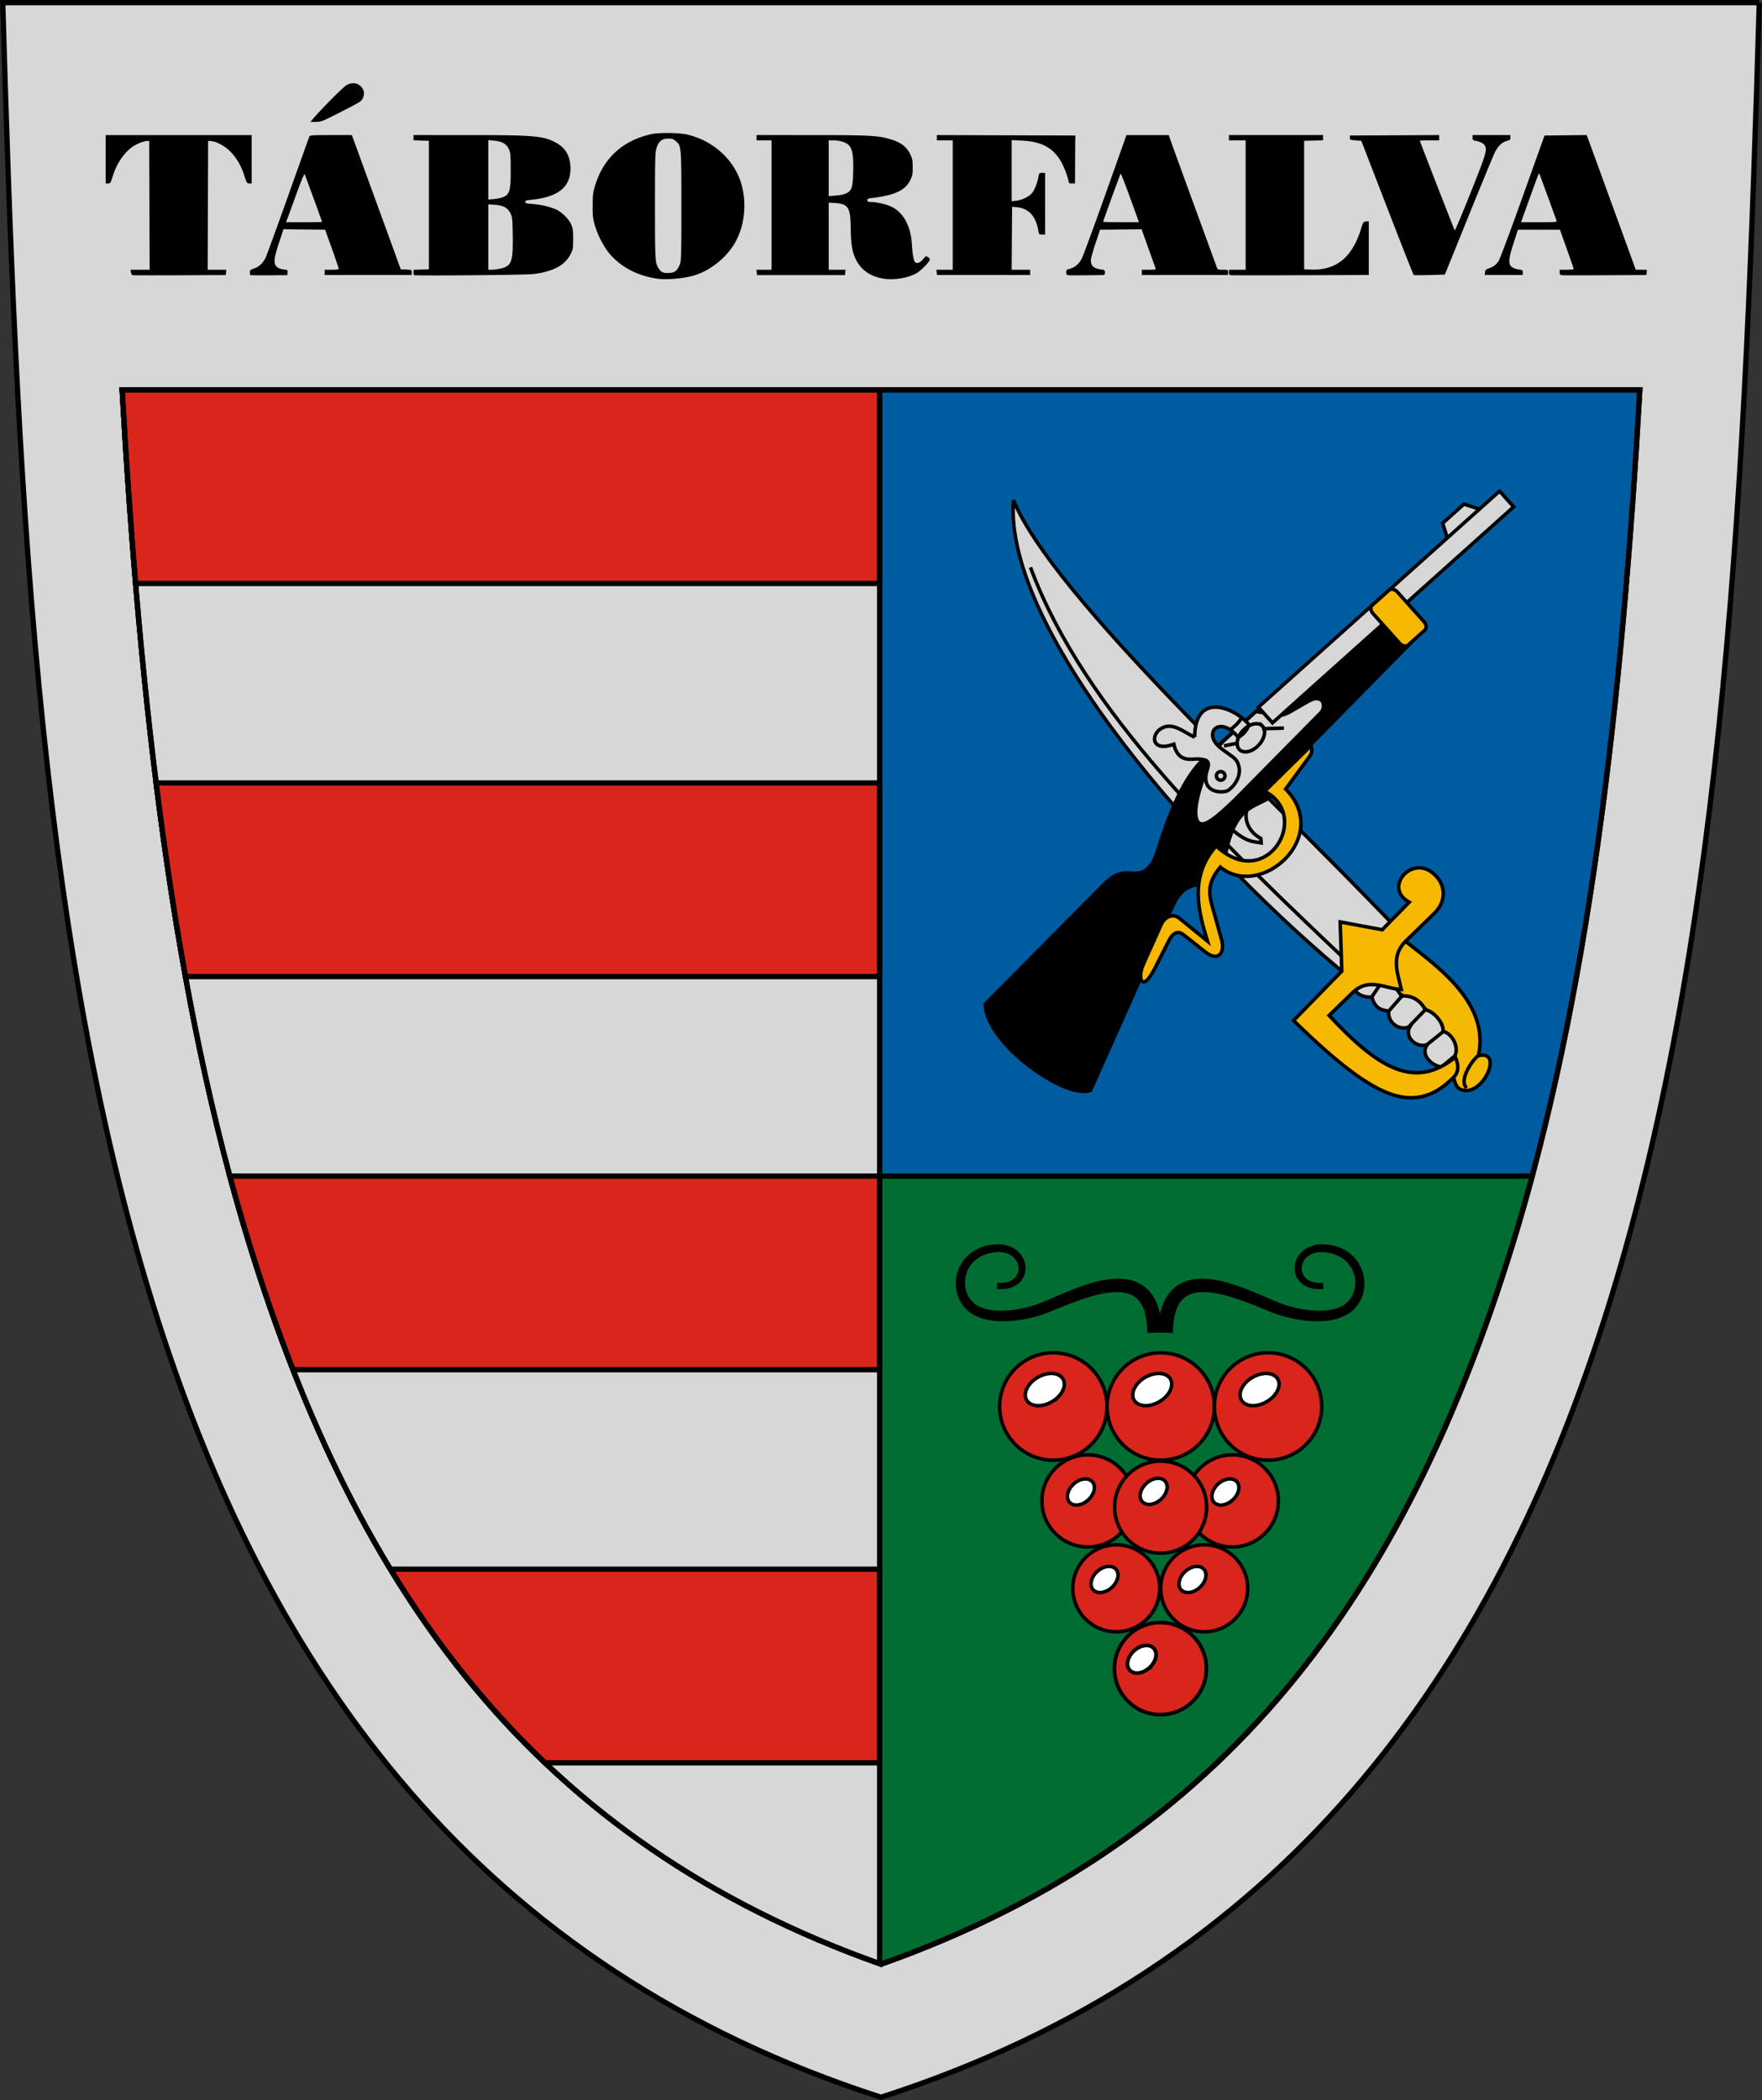
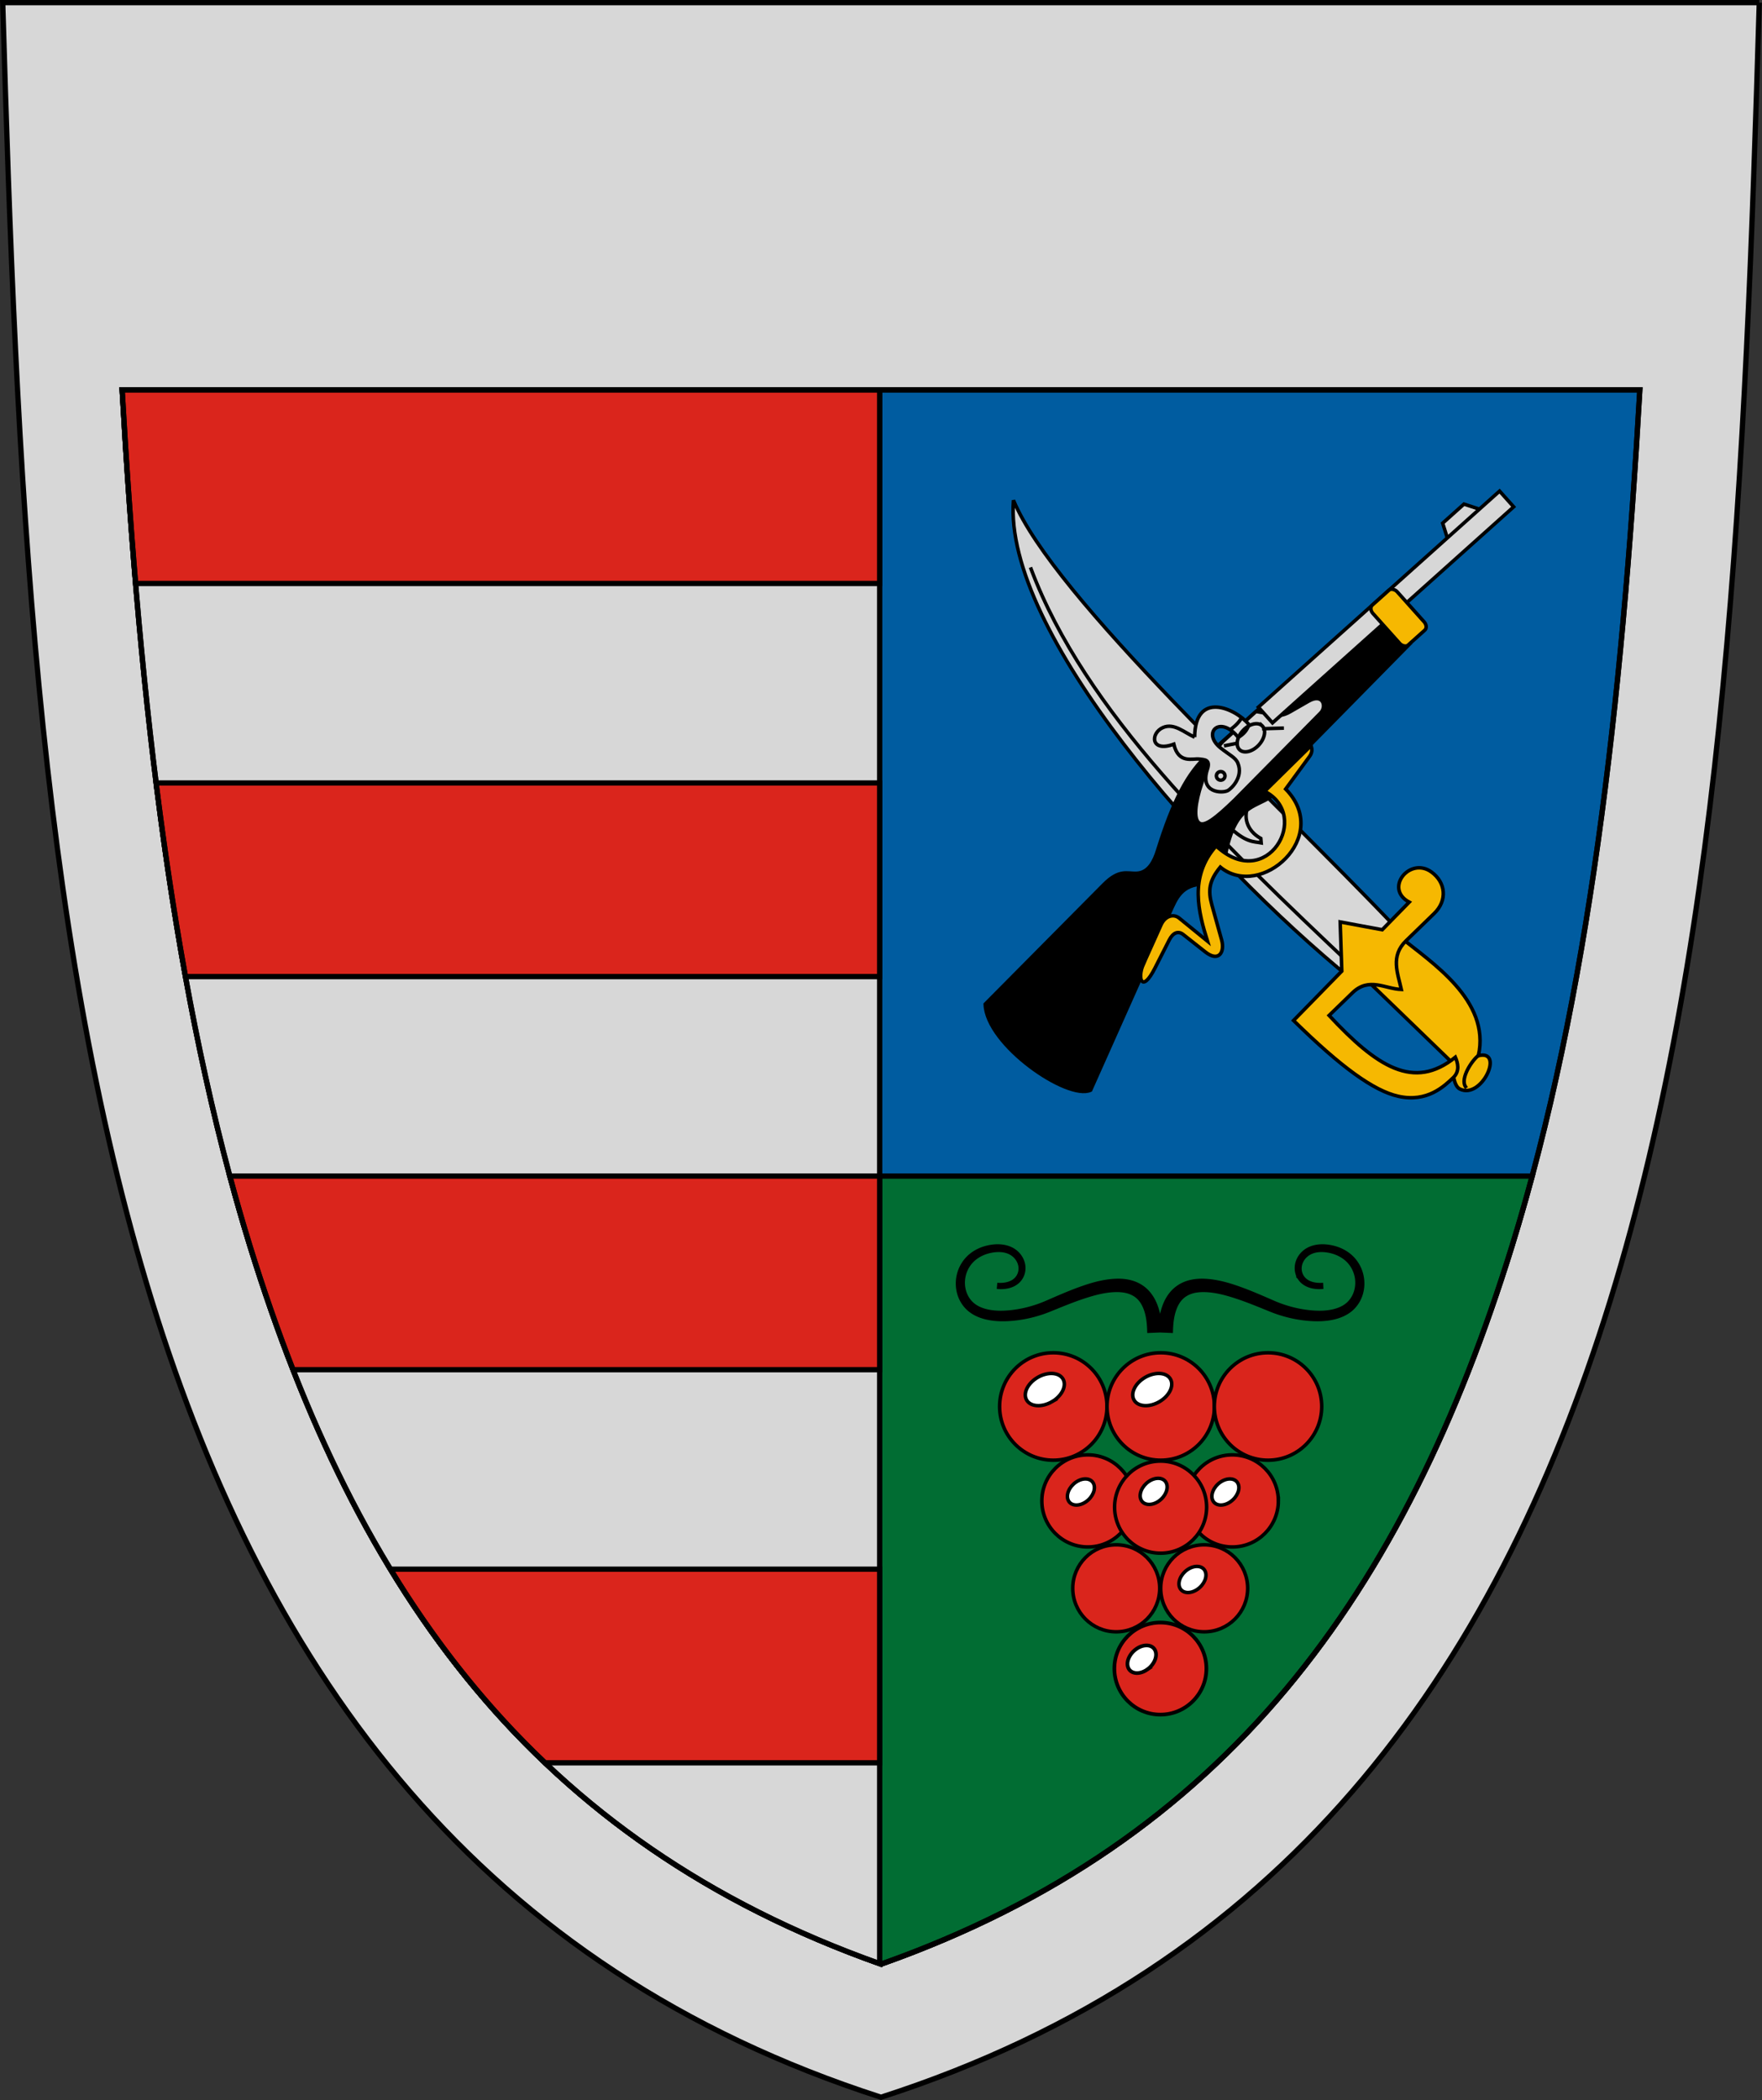
<svg xmlns="http://www.w3.org/2000/svg" height="2386.125" width="2003.125">
  <rect width="100%" height="100%" fill="#333333" stroke="none" />
  <path d="M4484.62-1550.794H2487.691c30.977 1055.205 88.866 2087.023 998.464 2380 909.598-292.977 967.486-1324.795 998.463-2380z" style="fill:#d7d7d7;fill-opacity:1;stroke:#000;stroke-width:6;stroke-linecap:square;stroke-miterlimit:2.667;stroke-dasharray:none" transform="translate(-2484.594 1553.781)" />
  <path style="fill:#005ca0;fill-opacity:1;stroke:#000;stroke-width:6;stroke-linecap:square;stroke-miterlimit:2.667;stroke-dasharray:none" d="M2623.442-1110.794c20.226 355.833 58.177 691.278 145.5 973.312 121.55 392.583 323.476 676.254 717.219 815.469 393.742-139.215 595.667-422.886 717.218-815.469 87.323-282.034 125.243-617.48 145.469-973.312H2623.442z" transform="translate(-2484.594 1553.781)" />
  <path d="M2745.88-217.45c7.284 27.092 14.95 53.77 23.062 79.968 121.55 392.583 323.476 676.254 717.219 815.469 393.742-139.215 595.667-422.886 717.218-815.469 8.112-26.197 15.779-52.876 23.063-79.968H2745.879z" style="fill:#016d33;fill-opacity:1;stroke:#000;stroke-width:6;stroke-linecap:square;stroke-miterlimit:2.667;stroke-dasharray:none" transform="translate(-2484.594 1553.781)" />
  <path style="fill:#d7d7d7;fill-opacity:1;stroke:#000;stroke-width:6;stroke-linecap:square;stroke-miterlimit:2.667;stroke-dasharray:none" d="M2623.442-1110.794c20.226 355.833 58.177 691.278 145.5 973.312 121.393 392.074 322.953 675.529 715.687 814.938v-1788.25h-861.187z" transform="translate(-2484.594 1553.781)" />
  <path d="M2623.442-1110.794c4.225 74.328 9.252 147.752 15.312 220h845.875v-220h-861.187zm38.625 446.656c9.384 75.242 20.4 148.698 33.375 220h789.187v-220h-822.562zm83.812 446.688c7.285 27.092 14.952 53.77 23.063 79.968 14.97 48.35 31.164 95.051 48.781 140.032h666.906v-220h-738.75zm182.594 446.656c49.785 81.824 107.693 155.374 175.719 220h380.437v-220h-556.156z" style="fill:#da251c;fill-opacity:1;stroke:#000;stroke-width:6;stroke-linecap:square;stroke-miterlimit:2.667;stroke-dasharray:none" transform="translate(-2484.594 1553.781)" />
-   <path d="M3230.515-1237.304c-22.155-3.516-40.768-13.55-53.406-28.785-6.502-7.84-13.376-21.392-16.59-32.705-1.878-6.619-2.259-10.332-2.201-21.5.06-11.686.434-14.703 2.78-22.45 9.512-31.414 31.408-51.453 64.103-58.67 8.48-1.871 31.15-1.606 40.345.472 28.163 6.366 51.624 26.608 60.594 52.28 8.11 23.214 5.568 51.273-6.484 71.56-9.319 15.686-25.812 29.225-43.078 35.363-11.975 4.257-33.892 6.367-46.063 4.435zm22.668-8.974c1.357-1.274 3.266-4.387 4.243-6.917 1.63-4.226 1.775-9.59 1.775-66.1 0-68.29-.028-68.621-6.169-74.013-2.875-2.525-4.234-2.986-8.79-2.986-7.187 0-10.862 2.997-13.289 10.836-1.587 5.131-1.752 11.306-1.752 65.664 0 63.534.12 65.348 4.727 71.819 2.685 3.772 5.226 4.727 11.53 4.339 3.82-.235 5.933-.958 7.725-2.642zm234.864 8.957c-19.455-3.506-31.308-15.593-34.865-35.554-.776-4.355-1.447-14.22-1.49-21.92-.13-23.06-2.791-27.337-17.603-28.288l-7.388-.474v76.263h19.126l-.313 3.043-.313 3.043h-50l-50 .002-.314-3.044-.313-3.044H3361.701v-147h-17v-6l62.25.01c63.911.01 74.593.5 87.573 4.033 13.547 3.687 20.355 8.55 24.887 17.777 2.426 4.94 2.79 6.856 2.79 14.682 0 7.856-.36 9.732-2.832 14.766-5.71 11.63-17.74 17.188-43.918 20.293-3.84.455-4.75.935-4.75 2.502 0 1.611.717 1.941 4.25 1.956 5.668.023 16.154 2.33 21.92 4.824 14.124 6.107 23.094 21.836 24.372 42.74.812 13.265 2.209 20.22 4.28 21.303 2.427 1.272 5.472-.205 8.834-4.284 2.788-3.382 3.058-3.489 5.143-2.028 1.21.847 2.2 2.154 2.2 2.904 0 2.123-9.795 12.32-14.462 15.055-10.196 5.975-26.712 8.69-39.19 6.441zm-41.654-96.627c6.58-3.238 7.687-6.55 8.14-24.353.452-17.783-.7-25.494-4.48-29.987-2.983-3.545-10.373-6.006-18.034-6.006h-5.318v63.286l7.97-.547c4.706-.322 9.506-1.302 11.722-2.393zm-810.908 92.85c-.874-.167-1.765-1.612-2.005-3.25l-.433-2.946h21.667l-.257-73.25-.256-73.25-3.5.313c-1.925.173-6.356 1.632-9.847 3.243-12.002 5.54-22.718 19.418-27.935 36.179-2.55 8.194-2.889 8.736-5.468 8.75l-2.75.015v-55h166v55l-2.75-.024c-2.577-.022-2.93-.586-5.595-8.932-3.571-11.186-8.557-19.778-15.808-27.24-6.04-6.216-15.53-11.425-21.847-11.99l-3.5-.314-.257 73.25-.256 73.25h21.14l-.314 3.024-.313 3.025-52.071.225c-28.64.124-52.78.09-53.645-.077zm133.632-.113c-.23-.229-.416-1.655-.416-3.17 0-2.402.615-2.957 4.825-4.355 5.382-1.788 9.957-6.047 12.953-12.058 1.096-2.2 12.582-33.7 25.524-70s23.841-66.788 24.221-67.75c.63-1.599 2.756-1.75 24.53-1.75h23.84l2.298 6.25c1.264 3.437 13.776 37.75 27.805 76.25l25.507 70 6.248.298c6.187.294 6.249.327 6.249 3.25v2.952h-99v-6h8c5.76 0 7.986-.35 7.95-1.25-.028-.688-3.518-10.925-7.756-22.75l-7.705-21.5-23.681-.268-23.682-.268-5.063 15.44c-5.855 17.852-6.394 23.356-2.655 27.095 1.62 1.62 4.09 2.63 7.553 3.09 4.963.658 5.134.786 4.842 3.614l-.303 2.932-20.834.182c-11.46.1-21.022-.01-21.25-.234zm81.584-60.461c0-.68-19.128-53.029-19.843-54.305-.384-.687-4.439 9.129-9.075 21.97-4.61 12.767-9.207 25.35-10.217 27.963l-1.836 4.75h20.485c11.267 0 20.486-.17 20.486-.378zm104.416 60.461c-.229-.229-.416-1.674-.416-3.21v-2.795l8.75-.29 8.75-.288v-146l-8.75-.29-8.75-.288v-5.922l62.25.01c74.857.01 84.955.854 99.07 8.283 11.717 6.165 17.204 15.852 17.112 30.209-.133 20.845-14.283 31.944-44.682 35.044-5.473.558-6.75 1.017-6.75 2.422 0 1.465 1.357 1.832 8.75 2.366 9.55.69 21.15 3.556 27.494 6.792 6.181 3.154 13.279 10.369 15.898 16.162 2.038 4.507 2.358 6.773 2.358 16.714 0 10.74-.194 11.883-2.94 17.304-6.444 12.728-20.07 19.94-42.8 22.654-8.732 1.042-134.384 2.087-135.344 1.125zm98.895-7.482c12.197-2.87 13.97-7.773 13.511-37.356-.297-19.13-.497-21.1-2.572-25.311-3.097-6.283-8.305-9.11-17.923-9.727l-7.327-.47v74.263l4.25-.016c2.337-.01 6.865-.631 10.06-1.383zm3.661-81.587c6.432-3.281 7.53-7.746 7.513-30.514-.014-17.306-.207-19.418-2.166-23.687-2.672-5.822-7.677-8.642-16.86-9.5l-6.46-.602v67.576l7.066-.657c3.886-.36 8.794-1.538 10.907-2.616zm641.278 89.166c-1.741-.247-2.25-.973-2.25-3.211 0-2.494.515-3.032 3.75-3.909 6.191-1.679 10.637-5.422 13.915-11.718 1.674-3.213 13.796-36.103 26.939-73.089l23.896-67.247h48.06l3.634 10.25c1.998 5.638 14.073 38.825 26.833 73.75 12.76 34.925 23.643 64.738 24.184 66.25.923 2.579 1.353 2.75 6.887 2.75 5.89 0 5.902.01 5.902 3v3h-98v-6h8.107c6.457 0 8-.279 7.58-1.371-.289-.754-4.002-11.112-8.251-23.018l-7.726-21.646-23.605.268-23.605.267-5.194 15.5c-2.857 8.525-5.22 16.942-5.25 18.703-.12 6.84 2.996 9.794 11.571 10.97 4.006.549 4.373.84 4.373 3.463 0 2.052-.496 2.87-1.75 2.888-28.5.38-38.155.419-40 .157zm70.36-88.112c-5.56-15.363-10.381-27.625-10.713-27.25-.586.663-19.897 53.759-19.897 54.707 0 .261 9.162.475 20.36.475h20.36l-10.11-27.932zm114.066 88.109c-1.113-.215-1.676-1.308-1.676-3.25v-2.927h19v-147h-19v-6h107v5.932l-10.75.284-10.75.284v146l7.496.299c28.732 1.145 46.987-13.513 57.04-45.8 2.538-8.148 2.778-8.512 5.806-8.813l3.158-.313V-1241.318l-77.824.262c-42.804.144-78.579.116-79.5-.061zm208.37-.177c-.412-.275-13.98-34.7-30.148-76.5l-29.398-76-6.5-.5c-6.134-.472-6.5-.641-6.5-3v-2.5l50.75-.26 50.75-.258v6.018h-11c-6.05 0-11 .181-11 .403 0 .63 39.03 100.838 39.694 101.911.325.526 8.396-18.568 17.935-42.43 17.66-44.171 19.073-48.835 16.341-53.94-1.267-2.367-5.254-4.457-10.22-5.356-3.334-.603-3.75-1.007-3.75-3.633v-2.955h43v2.792c0 2.45-.534 2.936-4.334 3.952-5.15 1.378-9.559 5.594-13.222 12.645-1.46 2.81-14.877 35.26-29.816 72.11l-27.161 67-17.335.5c-9.534.276-17.673.276-18.085 0zm168.204.18c-1.75-.248-2.25-.972-2.25-3.25v-2.93h8c4.4 0 8-.339 8-.753s-3.53-10.652-7.843-22.75l-7.843-21.997h-47.747l-4.853 15c-5.862 18.118-6.353 23.693-2.389 27.103 1.65 1.42 4.663 2.592 7.693 2.994 4.665.618 4.982.843 4.982 3.532v2.87H4172.574l.313-3.099c.26-2.576.945-3.316 4.055-4.379 5.495-1.88 8.444-4.089 11.382-8.528 1.44-2.177 13.762-35.129 27.38-73.226l24.761-69.267 23.995-.268 23.995-.267 3.948 10.767c2.172 5.922 14.715 40.352 27.873 76.51l23.925 65.742 6.25.01 6.25.01v3c0 2.187-.475 3.003-1.75 3.01-63.669.372-93.208.425-95 .17zm-5.738-61.93c-.385-.963-4.94-13.418-10.12-27.68-5.18-14.26-9.575-26.086-9.767-26.278-.192-.192-3.313 7.876-6.936 17.93a21693.028 21693.028 0 0 1-10.12 28.028l-3.533 9.75h20.589c19.209 0 20.542-.117 19.887-1.75zm-704.726 58.75-.44-3h18.654v-147h-18v-6.012l78.712.256 78.712.256-.09 3c-.05 1.65-.146 13.912-.213 27.25l-.121 24.25h-3.5c-2.252 0-3.5-.476-3.5-1.335 0-.734-.943-4.206-2.095-7.715-9-27.417-23.055-38.318-51.155-39.676l-11.75-.568v69.552l5.25-.669c7.041-.896 14.958-4.862 18.206-9.121 2.88-3.776 5.885-11.607 7.01-18.274.671-3.968.894-4.194 4.122-4.194h3.412v70h-3.455c-3.213 0-3.499-.262-4.084-3.75-2.957-17.612-11.205-26.333-25.961-27.448l-4-.302-.263 35.75-.263 35.75h21.026v6h-105.773l-.44-3zm-709.253-174.25c8.302-9.95 34.364-36.191 38.145-38.407 7.724-4.527 16.149-2.003 19.384 5.807 1.607 3.88-.139 9.978-3.648 12.739-1.396 1.098-11.923 6.747-23.394 12.554-19.787 10.016-21.172 10.557-27.027 10.557h-6.171l2.711-3.25z" style="fill:#000" transform="translate(-2484.594 1553.781)" />
  <path d="M2623.442-1110.794c20.226 355.833 58.177 691.278 145.5 973.312 121.55 392.583 323.476 676.254 717.219 815.469 393.742-139.215 595.667-422.886 717.218-815.469 87.323-282.034 125.243-617.48 145.469-973.312H2623.442z" style="fill:none;stroke:#000;stroke-width:6;stroke-linecap:square;stroke-miterlimit:2.667;stroke-dasharray:none" transform="translate(-2484.594 1553.781)" />
  <path d="M5978.1-92.725c8.112.828 17.045-.477 23.01-6.218a19.077 19.077 0 0 0 4.936-8.03c.924-2.989 1.112-6.197.606-9.294-1.108-6.735-5.532-12.75-11.468-16.21-8.222-4.757-18.405-4.834-27.56-2.676-7.941 1.833-15.532 5.663-21.377 11.512-5.088 5.11-8.726 11.644-10.436 18.69-1.636 6.74-1.535 13.921.416 20.64 1.94 6.68 5.783 12.842 11.157 17.405 5.634 4.733 12.553 7.59 19.57 9.131 7.843 1.743 15.897 2.07 23.803 1.628 15.945-.873 31.733-4.548 46.555-10.558 12.672-5.129 25.216-10.374 37.995-14.62 12.451-4.106 25.053-7.577 37.624-7.792 5.362-.09 10.648.397 15.46 1.971 4.494 1.457 8.659 3.885 11.873 7.145 3.76 3.718 6.407 8.68 8.26 13.978 2.522 7.27 3.427 15.201 3.7 23.265l9.991-.424c-.436-8.65-1.732-17.517-4.83-26.003-2.283-6.29-5.813-12.342-10.846-17.229-4.45-4.24-9.87-7.253-15.626-8.945-6.052-1.762-12.256-2.23-18.252-1.944-13.903.658-27.143 4.575-39.724 9.125-13.013 4.676-25.55 10.264-38.052 15.675-14.075 6.088-29.156 9.993-44.47 11.191-7.57.584-15.175.477-22.504-.99-6.52-1.321-12.865-3.703-17.89-7.791-4.81-3.866-8.387-9.311-10.283-15.282-1.914-6.03-2.168-12.617-.811-18.857 1.416-6.511 4.64-12.666 9.258-17.522 5.28-5.576 12.394-9.374 19.946-11.32 8.779-2.218 18.489-2.471 26.318 1.89 5.639 3.117 10.017 8.715 11.203 15.092.55 2.936.448 6.009-.372 8.891a18.386 18.386 0 0 1-4.577 7.847c-5.625 5.732-14.474 7.265-22.603 6.63zM6348.782-92.725c-8.13.636-16.978-.897-22.603-6.629a18.386 18.386 0 0 1-4.577-7.847c-.82-2.882-.922-5.955-.372-8.89 1.186-6.378 5.564-11.976 11.203-15.093 7.83-4.361 17.54-4.108 26.319-1.89 7.551 1.946 14.665 5.744 19.945 11.32 4.619 4.856 7.842 11.01 9.258 17.522 1.357 6.24 1.103 12.828-.81 18.857-1.897 5.97-5.474 11.416-10.284 15.282-5.024 4.088-11.37 6.47-17.89 7.791-7.329 1.467-14.935 1.574-22.503.99-15.315-1.198-30.395-5.103-44.47-11.191-12.503-5.411-25.04-11-38.052-15.675-12.582-4.55-25.821-8.467-39.724-9.125-5.996-.286-12.2.182-18.253 1.944-5.756 1.692-11.175 4.705-15.626 8.945-5.033 4.887-8.563 10.94-10.845 17.23-3.1 8.485-4.394 17.352-4.831 26.002l9.99.424c.274-8.064 1.18-15.996 3.702-23.265 1.852-5.298 4.5-10.26 8.26-13.978 3.213-3.26 7.378-5.688 11.873-7.145 4.811-1.574 10.097-2.06 15.46-1.971 12.57.215 25.172 3.686 37.623 7.793 12.78 4.245 25.323 9.49 37.995 14.619 14.822 6.01 30.61 9.685 46.555 10.558 7.906.442 15.96.115 23.804-1.628 7.016-1.542 13.935-4.398 19.57-9.131 5.373-4.563 9.217-10.725 11.157-17.405 1.95-6.719 2.051-13.9.415-20.64-1.71-7.046-5.347-13.58-10.436-18.69-5.845-5.85-13.436-9.679-21.376-11.512-9.155-2.158-19.34-2.08-27.56 2.677-5.936 3.459-10.361 9.474-11.469 16.21-.506 3.096-.317 6.304.607 9.293a19.077 19.077 0 0 0 4.936 8.03c5.964 5.741 14.897 7.046 23.01 6.218z" style="fill:#000;fill-opacity:1;stroke:#000;stroke-width:7;stroke-miterlimit:4;stroke-dasharray:none" transform="translate(-4844.594 1553.781)" />
  <path style="fill:#da251c;fill-opacity:1;stroke:#000;stroke-width:4;stroke-linecap:square;stroke-miterlimit:4;stroke-dasharray:none" d="M6103.065 44.338c0 33.707-27.326 61.031-61.032 61.031-33.707 0-61.032-27.324-61.032-61.031 0-33.707 27.326-61.031 61.032-61.031 33.706 0 61.032 27.324 61.032 61.031z" transform="translate(-4844.594 1553.781)" />
  <path style="fill:#fff;stroke:#000;stroke-width:4;stroke-linecap:square;stroke-miterlimit:4;stroke-dasharray:none" d="M6040.413 38.968c-11.422 6.595-24.269 5.727-28.694-1.937-4.425-7.665 1.247-19.224 12.669-25.819 11.421-6.594 24.268-5.726 28.693 1.938 4.425 7.665-1.247 19.224-12.669 25.818z" transform="translate(-4844.594 1553.781)" />
  <path d="M6225.186 44.338c0 33.707-27.326 61.031-61.032 61.031-33.706 0-61.032-27.324-61.032-61.031 0-33.707 27.326-61.031 61.032-61.031 33.706 0 61.032 27.324 61.032 61.031z" style="fill:#da251c;fill-opacity:1;stroke:#000;stroke-width:4;stroke-linecap:square;stroke-miterlimit:4;stroke-dasharray:none" transform="translate(-4844.594 1553.781)" />
  <path d="M6162.534 38.968c-11.422 6.595-24.268 5.727-28.693-1.937-4.426-7.665 1.246-19.224 12.668-25.819 11.422-6.594 24.268-5.726 28.693 1.938 4.426 7.665-1.246 19.224-12.668 25.818z" style="fill:#fff;stroke:#000;stroke-width:4;stroke-linecap:square;stroke-miterlimit:4;stroke-dasharray:none" transform="translate(-4844.594 1553.781)" />
  <path style="fill:#da251c;fill-opacity:1;stroke:#000;stroke-width:4;stroke-linecap:square;stroke-miterlimit:4;stroke-dasharray:none" d="M6347.186 44.338c0 33.707-27.326 61.031-61.032 61.031-33.706 0-61.032-27.324-61.032-61.031 0-33.707 27.326-61.031 61.032-61.031 33.706 0 61.032 27.324 61.032 61.031z" transform="translate(-4844.594 1553.781)" />
-   <path style="fill:#fff;stroke:#000;stroke-width:4;stroke-linecap:square;stroke-miterlimit:4;stroke-dasharray:none" d="M6284.534 38.968c-11.422 6.595-24.268 5.727-28.693-1.937-4.426-7.665 1.246-19.224 12.668-25.819 11.422-6.594 24.268-5.726 28.693 1.938 4.426 7.665-1.246 19.224-12.668 25.818z" transform="translate(-4844.594 1553.781)" />
  <path d="M6297.886 151.63c0 28.895-23.424 52.318-52.318 52.318-28.893 0-52.317-23.423-52.317-52.317 0-28.894 23.424-52.317 52.317-52.317 28.894 0 52.317 23.423 52.317 52.317z" style="fill:#da251c;fill-opacity:1;stroke:#000;stroke-width:4;stroke-linecap:square;stroke-miterlimit:4;stroke-dasharray:none" transform="translate(-4844.594 1553.781)" />
  <path d="M6243.206 152.742c-7.9 5.348-16.785 4.645-19.846-1.572-3.06-6.217.863-15.593 8.762-20.941 7.9-5.349 16.786-4.645 19.846 1.572 3.062 6.216-.861 15.592-8.762 20.94z" style="fill:#fff;stroke:#000;stroke-width:4;stroke-linecap:square;stroke-miterlimit:4;stroke-dasharray:none" transform="translate(-4844.594 1553.781)" />
  <path style="fill:#da251c;fill-opacity:1;stroke:#000;stroke-width:4;stroke-linecap:square;stroke-miterlimit:4;stroke-dasharray:none" d="M6133.643 151.63c0 28.895-23.424 52.318-52.317 52.318-28.894 0-52.317-23.423-52.317-52.317 0-28.894 23.423-52.317 52.317-52.317 28.893 0 52.317 23.423 52.317 52.317z" transform="translate(-4844.594 1553.781)" />
  <path style="fill:#fff;stroke:#000;stroke-width:4;stroke-linecap:square;stroke-miterlimit:4;stroke-dasharray:none" d="M6078.964 152.742c-7.9 5.348-16.786 4.645-19.847-1.572-3.06-6.217.863-15.593 8.763-20.941 7.9-5.349 16.785-4.645 19.846 1.572 3.06 6.216-.862 15.592-8.762 20.94z" transform="translate(-4844.594 1553.781)" />
  <path d="M6216.35 158.702c0 28.894-23.424 52.317-52.317 52.317-28.894 0-52.317-23.423-52.317-52.317 0-28.894 23.423-52.317 52.317-52.317 28.893 0 52.317 23.423 52.317 52.317z" style="fill:#da251c;fill-opacity:1;stroke:#000;stroke-width:4;stroke-linecap:square;stroke-miterlimit:4;stroke-dasharray:none" transform="translate(-4844.594 1553.781)" />
  <path d="M6161.67 152.035c-7.9 5.348-16.785 4.644-19.846-1.572-3.06-6.217.863-15.593 8.763-20.941 7.9-5.35 16.785-4.645 19.846 1.571 3.061 6.217-.862 15.593-8.762 20.942z" style="fill:#fff;stroke:#000;stroke-width:4;stroke-linecap:square;stroke-miterlimit:4;stroke-dasharray:none" transform="translate(-4844.594 1553.781)" />
  <path style="fill:#da251c;fill-opacity:1;stroke:#000;stroke-width:4;stroke-linecap:square;stroke-miterlimit:4;stroke-dasharray:none" d="M6162.996 250.924c0 27.298-22.13 49.427-49.428 49.427-27.297 0-49.427-22.13-49.427-49.427 0-27.298 22.13-49.428 49.427-49.428 27.298 0 49.428 22.13 49.428 49.428z" transform="translate(-4844.594 1553.781)" />
-   <path style="fill:#fff;stroke:#000;stroke-width:4;stroke-linecap:square;stroke-miterlimit:4;stroke-dasharray:none" d="M6105.792 252.156c-7.9 5.349-16.786 4.645-19.846-1.572-3.061-6.217.862-15.592 8.762-20.941 7.9-5.349 16.786-4.645 19.846 1.572 3.061 6.217-.862 15.592-8.762 20.94z" transform="translate(-4844.594 1553.781)" />
  <path d="M6262.996 250.924c0 27.298-22.13 49.427-49.428 49.427-27.297 0-49.427-22.13-49.427-49.427 0-27.298 22.13-49.428 49.427-49.428 27.298 0 49.428 22.13 49.428 49.428z" style="fill:#da251c;fill-opacity:1;stroke:#000;stroke-width:4;stroke-linecap:square;stroke-miterlimit:4;stroke-dasharray:none" transform="translate(-4844.594 1553.781)" />
  <path d="M6205.792 252.156c-7.9 5.349-16.786 4.645-19.846-1.572-3.061-6.217.862-15.592 8.762-20.941 7.9-5.349 16.786-4.645 19.846 1.572 3.061 6.217-.862 15.592-8.762 20.94z" style="fill:#fff;stroke:#000;stroke-width:4;stroke-linecap:square;stroke-miterlimit:4;stroke-dasharray:none" transform="translate(-4844.594 1553.781)" />
  <path d="M6216.084 342.14c0 28.891-23.42 52.311-52.311 52.311-28.89 0-52.31-23.42-52.31-52.31s23.42-52.311 52.31-52.311 52.31 23.42 52.31 52.31z" style="fill:#da251c;fill-opacity:1;stroke:#000;stroke-width:4.233;stroke-linecap:square;stroke-miterlimit:4;stroke-dasharray:none" transform="translate(-4844.594 1553.781)" />
  <path d="M6148.472 343.445c-8.36 5.66-17.765 4.915-21.004-1.664-3.24-6.58.913-16.502 9.274-22.163 8.36-5.66 17.764-4.916 21.003 1.664 3.24 6.58-.912 16.502-9.273 22.163z" style="fill:#fff;stroke:#000;stroke-width:4.233;stroke-linecap:square;stroke-miterlimit:4;stroke-dasharray:none" transform="translate(-4844.594 1553.781)" />
  <path style="fill:#d7d7d7;fill-opacity:1;stroke:#000;stroke-width:4;stroke-linecap:square;stroke-miterlimit:4;stroke-dasharray:none" d="M9497.692-55.794c-24.95-214.005-9.05-559.33 103-658-43.995 111.336-23.95 443.102-26 651" transform="rotate(-44.127 6958.186 10349.473)" />
  <path style="fill:none;stroke:#000;stroke-width:4;stroke-linecap:square;stroke-miterlimit:4;stroke-dasharray:none" d="M9508.692-62.794c-9.08-211.276-17.106-421.848 52-581" transform="rotate(-44.127 6958.186 10349.473)" />
  <path style="fill:#f4b902;fill-opacity:1;stroke:#000;stroke-width:4;stroke-linecap:square;stroke-miterlimit:4;stroke-dasharray:none" d="M9570.692-51.794c5.103 44.97 24.166 123.377-30 159 26.673 15.547-32.22 38.73-41.5 12.5-2.83-8.001 8.758-20.03 14.5-30.5l-4.5-139.5" transform="rotate(-44.127 6958.186 10349.473)" />
  <path style="fill:none;stroke:#000;stroke-width:4;stroke-linecap:square;stroke-miterlimit:4;stroke-dasharray:none" d="M9542.192 107.206c-9.276-1.697-34.571 3.874-36.5 15" transform="rotate(-44.127 6958.186 10349.473)" />
-   <path style="fill:#d7d7d7;fill-opacity:1;stroke:#000;stroke-width:4;stroke-linecap:square;stroke-miterlimit:4;stroke-dasharray:none" d="M9501.692 87.206c-7.33-8.798-7.718-27.255 6-29.5-11.662-5.154-13.337-25.014.5-28.5-11.85-3.2-16.349-19.951-5.5-29.5-5.048-6.294-9.242-12.967-2.5-24.5-10.478-9.507-9.472-17.804-7.5-26l17-2 11 23c8.825 17.469 5.014 20.616 4.5 27.5 11.503 9.46 10.957 22.52 8.5 30 6.088 8.642 4.243 26.226-2.5 31.5 6.522 11.942-1.623 27.424-10 29.5zM9501.192-25.294l19-4M9501.942-.044l24.5-2M9509.192 28.456l25.25-.75M9506.942 57.456l23.5 2.25" transform="rotate(-44.127 6958.186 10349.473)" />
  <path style="fill:#f6b801;fill-opacity:1;stroke:#000;stroke-width:4;stroke-linecap:square;stroke-miterlimit:4;stroke-dasharray:none" d="m9533.692-111.294-37.563 41.406-78.437 2.094c1.859 76.408 9.966 120.948 25.5 144.687 18.573 28.385 45.832 28.092 59.5 28.313 10.978.177 15.683-8.817 18-15-60.584-5.496-71.602-54.602-70-134h37c26.124 0 29.812 22.862 42.5 36 10.029-16.138 17.17-36 42.5-36h44.5c21.05 0 33.993-16.027 30.5-36-5.215-29.817-51.977-24.263-42 7l-43.844 1.156z" transform="rotate(-44.127 6958.186 10349.473)" />
  <g transform="rotate(-41.838 5246.209 9935.404)">
    <path style="fill:#d7d7d7;fill-opacity:1;stroke:#000;stroke-width:4;stroke-linecap:square;stroke-miterlimit:4;stroke-dasharray:none" d="M8379.192 665.206c1.985 26.9 9.835 31.768 15 38.5l3-4c-6.175-17.849 1.621-32.071 15.5-38" />
    <path style="fill:#fff;fill-opacity:1;stroke:#000;stroke-width:4;stroke-linecap:square;stroke-miterlimit:4;stroke-dasharray:none" d="M8526.691 609.206h4v1h-4z" />
    <path style="fill:#d7d7d7;fill-opacity:1;stroke:#000;stroke-width:4;stroke-linecap:square;stroke-miterlimit:4;stroke-dasharray:none" d="m8783.192 586.206 7-15.5h32.5l9.053 15.68" />
    <path style="fill:#000;stroke:#000;stroke-width:4;stroke-linecap:square;stroke-miterlimit:4;stroke-dasharray:none" d="m8670.349 610.48.707 37.476-236.174 14.85 2.121 9.192c-22.332-2.997-36.156-19.738-81.317 14.142l-41.012 9.192c-19.23-16.927-34.666-9.075-50.205-2.12l-202.232 90.509c-27.397-8.661-53.918-117.338-24.042-152.735l190.919-11.314c25.36-1.503 27.94 8.515 36.77 15.556 10.549 8.414 24.144 2.734 34.648-3.535 50.645-30.227 84.134-43.134 115.965-43.134h79.903" />
    <path style="fill:#d7d7d7;fill-opacity:1;stroke:#000;stroke-width:4;stroke-linecap:square;stroke-miterlimit:4;stroke-dasharray:none" d="m8404.477 647.25 138.592-8.486c10.098-.618 17.2-15.144-1.414-19.092l-23.334-4.95c-6.18-1.31-10.884-3.528-13.435-6.717l-15.557-19.446-50.204.354c-20.54.29-87.359 34.832-82.325 51.387 2 6.575 15.926 8.229 47.677 6.95z" />
    <path style="fill:#d7d7d7;fill-opacity:1;stroke:#000;stroke-width:4;stroke-linecap:square;stroke-miterlimit:4;stroke-dasharray:none" d="M8417.912 563.81c35.914-39.552 56.669 6.716 55.507 30.406-4.92 3.151-10.99 4.388-18.738 2.829 1.874-33.267-27.498-31.687-22.98-4.597 2.133 12.796 5.403 19.51 3.237 25.829-5.761 16.81-25.718 16.843-29.4 15.89-7.327-1.893-25.703-19.667-1.062-33.587 10.195-5.759 4.666-10.3.708-14.85-4.88-5.607-21.42-11.24-10.254-31.819-26.385-10.5-11.344-27.273 3.536-22.274 13.058 4.387 14.217 20.509 19.445 32.174z" />
    <path style="fill:none;stroke:#000;stroke-width:4;stroke-linecap:square;stroke-miterlimit:4;stroke-dasharray:none" d="M8415.532 616.313a4.868 4.868 0 1 1-9.737 0 4.868 4.868 0 0 1 9.737 0zM8483.719 605.285c.598 6.707-7.248 12.887-17.525 13.803-10.276.916-19.092-3.778-19.69-10.485-.599-6.707 7.248-12.886 17.524-13.803 10.277-.916 19.093 3.778 19.69 10.485zM8454.327 584.493c6.73.726 12.717.217 18.032-1.414M8437.887 594.393l11.314 6.717M8482.965 609.065l15.91 13.435" />
    <path style="fill:#f6b801;fill-opacity:1;stroke:#000;stroke-width:4;stroke-linecap:square;stroke-miterlimit:4;stroke-dasharray:none" d="m8202.192 717.206 45-20c10.38-4.613 19.225-.038 20.5 8l6.5 41c14.21-31.024 32.943-68.64 79.5-74 7.047 78.321 104.277 46.78 82.5-9.5l74-3.5c-1.746 3.614-3.86 6.809-9.5 8l-45 9.5c3.563 75.585-105.337 75.497-114.5 16.5-19.959 3.06-28.312 10.409-36 26l-18 36.5c-6.58 13.343-19.683 16.997-23-2l-5.5-31.5c-1.233-7.064-7.192-9.418-16-6l-33.5 13c-30.794 11.95-22.336-5.184-7-12z" />
    <path style="fill:#d7d7d7;fill-opacity:1;stroke:#000;stroke-width:4;stroke-linecap:square;stroke-miterlimit:4;stroke-dasharray:none" d="M8494.692 586.706h368v24h-368z" />
    <rect style="fill:#f6b801;fill-opacity:1;stroke:#000;stroke-width:4;stroke-linecap:square;stroke-miterlimit:4;stroke-dasharray:none" width="37" height="61" x="8662.691" y="586.706" rx="5.7" ry="7.5" />
  </g>
</svg>